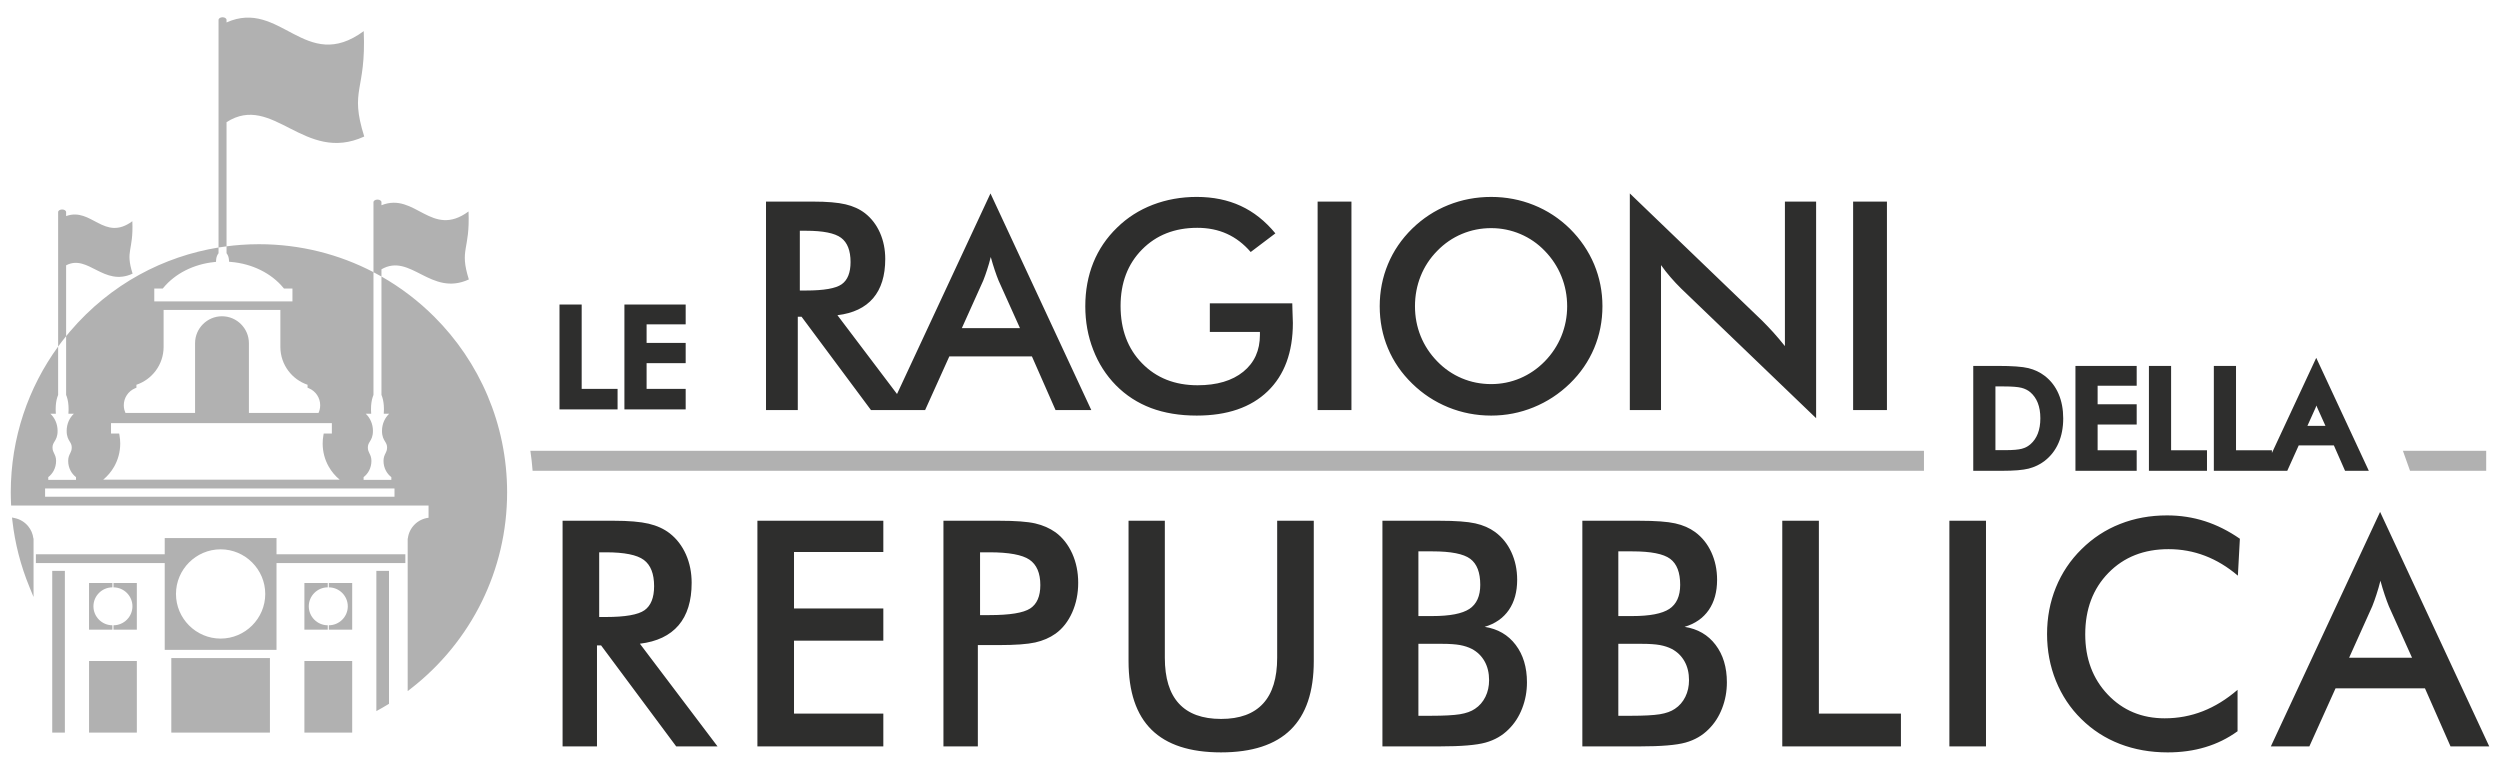
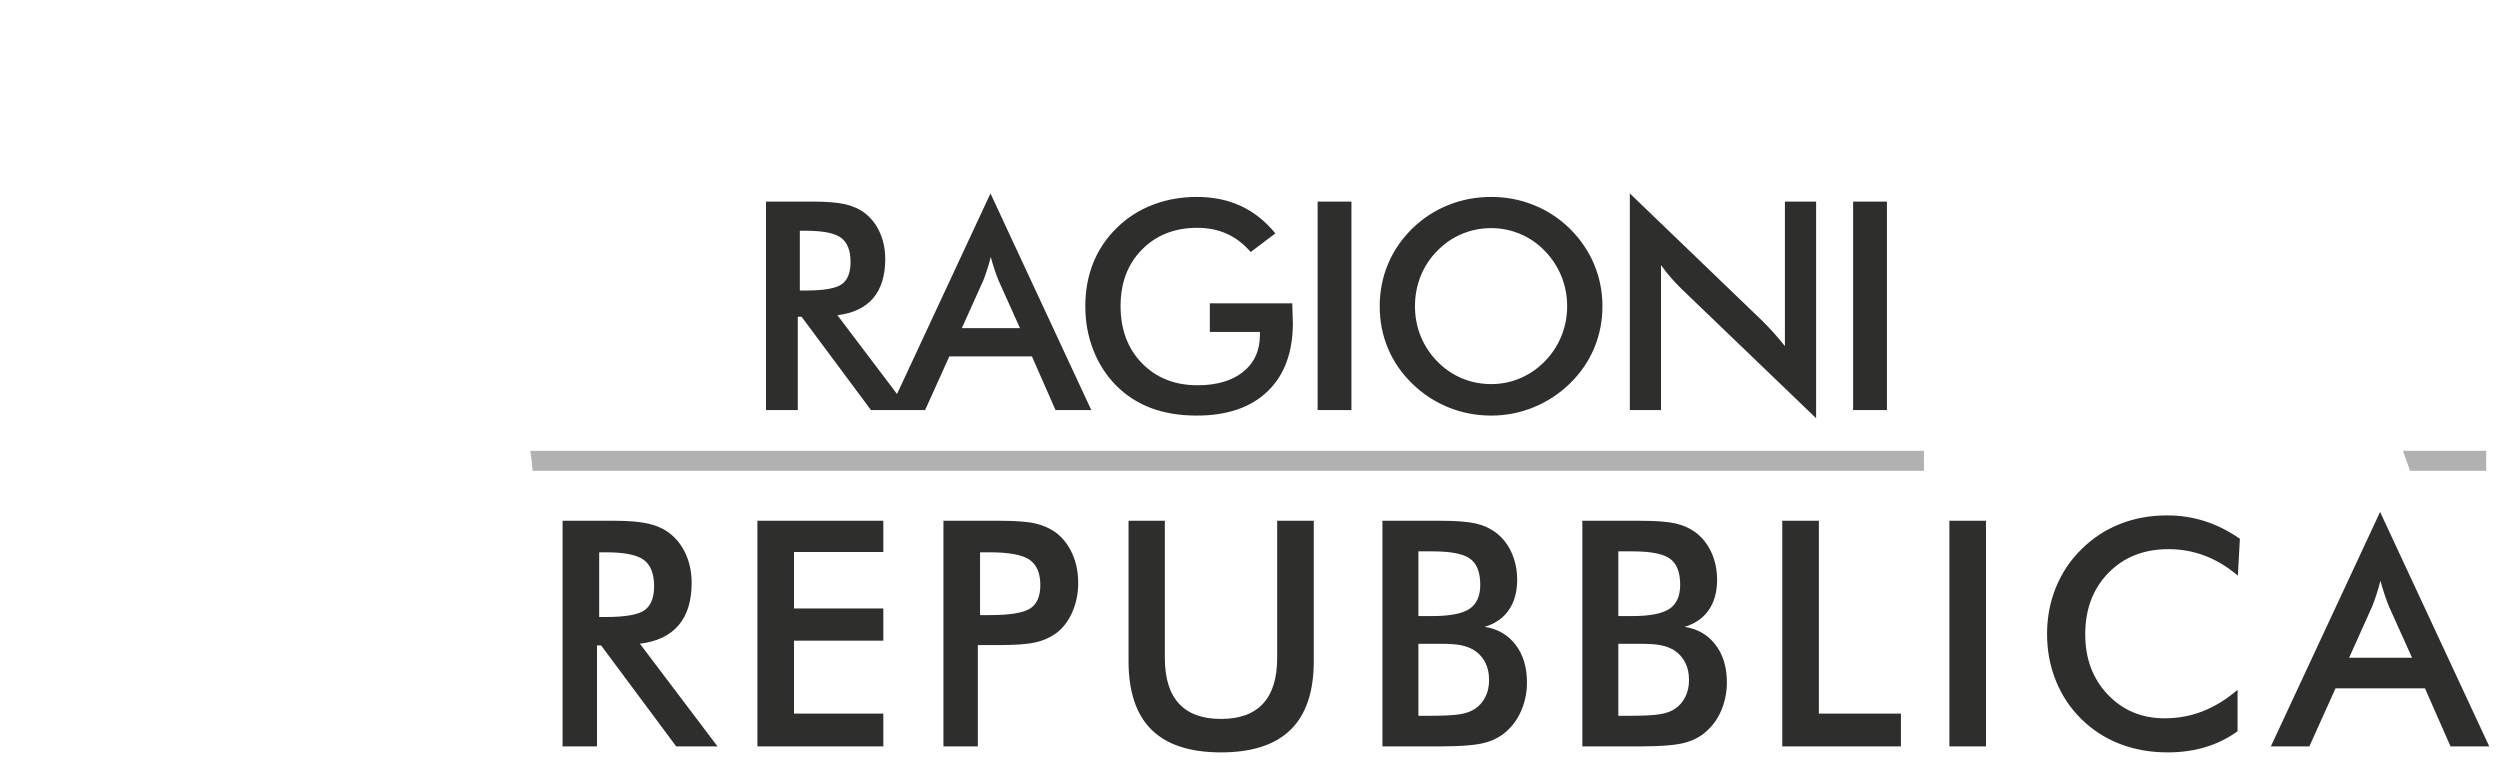
<svg xmlns="http://www.w3.org/2000/svg" xml:space="preserve" width="2303px" height="709px" version="1.1" style="shape-rendering:geometricPrecision; text-rendering:geometricPrecision; image-rendering:optimizeQuality; fill-rule:evenodd; clip-rule:evenodd" viewBox="0 0 2303 708.62">
  <defs>
    <style type="text/css">
   
    .fil0 {fill:#B1B1B1}
    .fil2 {fill:#2E2E2D}
    .fil1 {fill:#2E2E2D;fill-rule:nonzero}
   
  </style>
  </defs>
  <g id="Livello_x0020_1">
-     <path class="fil0" d="M254.73 510.4l118.67 0 0 8.1 -118.67 0 0 79.96 -102.99 0 0 -79.96 -118.68 0 0 -8.1 118.68 0 0 -14.93 102.99 0 0 14.93zm-201.18 -191.34l0 -123.85c0,-1.34 1.65,-2.43 3.68,-2.43l0 0c2.03,0 3.68,1.09 3.68,2.43l0 3.66c23.41,-8.51 34.92,23.92 61,4.74 1.16,27.87 -6.64,26.36 0.23,48.3 -26.66,12.27 -40.99,-18.28 -61.23,-7.68l0 65.24c1.15,-1.4 2.31,-2.8 3.48,-4.18 37.82,-44.41 86.88,-69.31 136.93,-77.48l0 -209.66c0,-1.34 1.66,-2.44 3.69,-2.44l0 0c2.02,0 3.68,1.1 3.68,2.44l0 2.34c49.63,-22.14 72.59,47.56 126.38,8.01 2.33,56.01 -13.35,52.98 0.46,97.08 -55.23,25.41 -84.13,-40.6 -126.84,-13.23l0 114.38c4.45,-0.59 8.91,-1.03 13.36,-1.35 5.47,-0.4 10.97,-0.6 16.48,-0.6 38.06,0 73.94,9.3 105.51,25.75l0 -64.43c0,-1.34 1.65,-2.43 3.68,-2.43l0 0c2.03,0 3.68,1.09 3.68,2.43l0 2.79c31.11,-12.48 45.98,30.89 80.2,5.73 1.5,36.13 -8.61,34.17 0.3,62.63 -35.05,16.12 -53.67,-24.83 -80.5,-9.35l0 6.64c17.92,10.19 34.32,22.73 48.79,37.2 41.37,41.37 66.96,98.53 66.96,161.66 0,35.98 -8.32,70.04 -23.15,100.34 -15.4,31.47 -37.81,58.87 -65.18,80.18l-3.27 2.54 0 -140.61 0.16 0c0.57,-5 2.84,-9.48 6.22,-12.85 3.37,-3.37 7.85,-5.64 12.85,-6.22l0 -11.29 -384.54 0 -0.09 -1.94c-0.07,-1.64 -0.13,-3.32 -0.17,-5.06 -0.04,-1.89 -0.07,-3.6 -0.07,-5.09 0,-50.2 16.19,-96.63 43.64,-134.34zm7.36 -9.59c-2.53,3.13 -4.99,6.33 -7.36,9.59l0 44.57c-0.25,0.58 -0.49,1.22 -0.71,1.9 -0.98,3.01 -1.55,6.82 -1.55,10.98 0,0.58 0,0.97 0,1.17 0.01,0.34 0.03,0.73 0.05,1.16l0.12 2.13 -4.98 0 0 0.02c1.94,1.85 3.55,4.11 4.68,6.67 1.21,2.74 1.9,5.82 1.9,9.06 0,5.21 -1.51,7.67 -2.9,9.95 -0.92,1.51 -1.79,2.93 -1.79,5.36 0,2.47 0.72,3.9 1.43,5.33 0.93,1.86 1.87,3.72 1.87,7.07 0,3.21 -0.78,6.23 -2.15,8.86 -1.25,2.39 -2.98,4.46 -5.07,6.04l0 2.5 25.56 0 0 -2.5c-2.08,-1.58 -3.82,-3.65 -5.07,-6.04 -1.36,-2.63 -2.14,-5.65 -2.14,-8.86 0,-3.35 0.93,-5.21 1.86,-7.07 0.71,-1.43 1.43,-2.86 1.43,-5.33 0,-2.43 -0.86,-3.85 -1.79,-5.36 -1.39,-2.28 -2.89,-4.74 -2.89,-9.95 0,-3.24 0.68,-6.32 1.89,-9.06 1.14,-2.56 2.74,-4.82 4.69,-6.67l0 -0.02 -4.98 0 0.11 -2.13c0.02,-0.43 0.04,-0.82 0.05,-1.16 0.01,-0.2 0.01,-0.59 0.01,-1.17 0,-4.16 -0.58,-7.97 -1.55,-10.98 -0.22,-0.68 -0.46,-1.32 -0.72,-1.91l0 -54.15zm290.49 -54.93c-2.42,-1.38 -4.88,-2.71 -7.36,-4.01l0 113.1c-0.26,0.58 -0.49,1.22 -0.71,1.9 -0.98,3.01 -1.56,6.82 -1.56,10.98 0,0.58 0.01,0.97 0.01,1.17 0.01,0.34 0.03,0.73 0.05,1.16l0.11 2.13 -4.97 0 0 0.02c1.94,1.85 3.54,4.11 4.68,6.67 1.21,2.74 1.9,5.82 1.9,9.06 0,5.21 -1.51,7.67 -2.9,9.95 -0.93,1.51 -1.79,2.93 -1.79,5.36 0,2.47 0.72,3.9 1.43,5.33 0.93,1.86 1.86,3.72 1.86,7.07 0,3.21 -0.78,6.23 -2.14,8.86 -1.25,2.39 -2.98,4.46 -5.07,6.04l0 2.5 25.56 0 0 -2.5c-2.09,-1.58 -3.82,-3.65 -5.07,-6.04 -1.36,-2.63 -2.14,-5.65 -2.14,-8.86 0,-3.35 0.93,-5.21 1.86,-7.07 0.71,-1.43 1.43,-2.86 1.43,-5.33 0,-2.43 -0.86,-3.85 -1.79,-5.36 -1.39,-2.28 -2.9,-4.74 -2.9,-9.95 0,-3.24 0.69,-6.32 1.9,-9.06 1.14,-2.56 2.74,-4.82 4.68,-6.67l0 -0.02 -4.97 0 0.11 -2.13c0.02,-0.43 0.04,-0.82 0.05,-1.16 0,-0.2 0.01,-0.59 0.01,-1.17 0,-4.16 -0.58,-7.97 -1.56,-10.98 -0.22,-0.68 -0.45,-1.32 -0.71,-1.91l0 -109.08zm-142.71 -27.81c-2.46,0.32 -4.91,0.68 -7.37,1.08l0 5.29c-0.3,0.37 -0.58,0.79 -0.84,1.24 -0.78,1.39 -1.28,3.11 -1.4,5l-0.1 1.71 -1.71 0.18c-9.59,1 -18.55,3.68 -26.43,7.67 -8.05,4.08 -14.96,9.53 -20.27,15.95l-0.61 0.74 -7.83 0 0 11.89 127.27 0 0 -11.89 -7.83 0 -0.61 -0.74c-5.45,-6.59 -12.59,-12.16 -20.92,-16.27 -8.12,-4.01 -17.37,-6.64 -27.27,-7.49l-1.73 -0.15 -0.12 -1.73c-0.15,-2.22 -0.85,-4.2 -1.89,-5.66 -0.11,-0.16 -0.22,-0.31 -0.34,-0.45l0 -6.37zm148.68 422c-1.26,0.78 -2.54,1.53 -3.81,2.27 -1.21,0.7 -2.5,1.43 -3.85,2.19l-3 1.67 0 -129.15 11.64 0 0 122.43 -0.98 0.59zm-76.96 25.95l0 -65.97 44.03 0 0 65.97 -44.03 0zm-122.6 0l0 -68.63 90.85 0 0 68.63 -90.85 0zm-75.78 0l0 -65.97 44.03 0 0 65.97 -44.03 0zm-33.91 0l0 -148.97 11.64 0 0 148.97 -11.64 0zm-21.1 -134.4c-3.96,-9.65 -7.29,-19.64 -9.93,-29.91 -2.59,-10.12 -4.51,-20.48 -5.7,-31.04l-0.32 -2.8 2.75 0.6c4.84,1.06 9.08,3.73 12.12,7.42 2.6,3.15 4.32,7.04 4.82,11.3l0.15 0 0 53.89 -3.89 -9.46zm187.47 -254.95l-63.77 0 0 34.16c-0.03,8.25 -2.77,15.86 -7.38,21.98 -4.42,5.87 -10.55,10.38 -17.66,12.78l0 2.72 -1.24 0.52c-3.11,1.3 -5.74,3.5 -7.58,6.26 -1.78,2.68 -2.82,5.91 -2.82,9.38 0,1.46 0.18,2.87 0.52,4.21 0.26,1 0.6,1.96 1.02,2.88l64.12 0 0 -64.28c0,-6.82 2.79,-13.02 7.28,-17.51 4.5,-4.5 10.7,-7.28 17.52,-7.28 6.82,0 13.02,2.78 17.51,7.28 4.5,4.49 7.29,10.69 7.29,17.51l0 64.28 64.12 0c0.42,-0.92 0.76,-1.88 1.01,-2.88 0.35,-1.34 0.53,-2.75 0.53,-4.21 0,-3.47 -1.04,-6.7 -2.82,-9.38 -1.84,-2.76 -4.47,-4.96 -7.58,-6.26l-1.24 -0.52 0 -2.72c-7.11,-2.4 -13.24,-6.91 -17.66,-12.78 -4.61,-6.12 -7.35,-13.73 -7.38,-21.98l0 -34.16 -43.79 0zm-29.1 104.25l-83.12 0 0 9.61 7.52 0 0.29 1.68c0.22,1.24 0.39,2.5 0.5,3.76 0.11,1.26 0.17,2.52 0.17,3.8 0,7.72 -2.04,14.97 -5.6,21.25 -2.61,4.6 -6.04,8.67 -10.1,12.02l217.88 0c-4.06,-3.35 -7.49,-7.42 -10.1,-12.02 -3.56,-6.28 -5.59,-13.53 -5.59,-21.25 0,-1.28 0.05,-2.54 0.16,-3.8 0.11,-1.26 0.28,-2.52 0.5,-3.76l0.3 -1.68 7.51 0 0 -9.61 -120.32 0zm178.02 60.22l-321.87 0 0 7.59 321.87 0 0 -7.59zm-160.18 56.05c-11.3,0 -21.58,4.62 -29.04,12.08 -7.45,7.45 -12.08,17.73 -12.08,29.04 0,11.3 4.63,21.58 12.08,29.03 7.46,7.46 17.74,12.08 29.04,12.08 11.31,0 21.59,-4.62 29.04,-12.08 7.45,-7.45 12.08,-17.73 12.08,-29.03 0,-11.31 -4.63,-21.59 -12.08,-29.04 -7.45,-7.46 -17.73,-12.08 -29.04,-12.08zm99.7 35.04l0 -2.02 0 -2.02 21.51 0 0 21.5 -2.03 0 -2.02 0c0,-4.8 -1.97,-9.16 -5.13,-12.33 -3.17,-3.16 -7.53,-5.13 -12.33,-5.13zm-20.5 -4.04l19.49 0 0 2.02 0 2.02c-4.8,0 -9.17,1.97 -12.33,5.13 -3.17,3.17 -5.13,7.53 -5.13,12.33l-2.03 0 -2.02 0 0 -21.5 2.02 0zm-2.02 40.99l0 -19.49 2.02 0 2.03 0c0,4.8 1.96,9.17 5.13,12.33 3.16,3.17 7.53,5.13 12.33,5.13l0 2.03 0 2.02 -21.51 0 0 -2.02zm42 2.02l-19.48 0 0 -2.02 0 -2.03c4.8,0 9.16,-1.96 12.33,-5.13 3.16,-3.16 5.13,-7.53 5.13,-12.33l2.02 0 2.03 0 0 21.51 -2.03 0zm-238.36 -43.01l19.49 0 0 2.02 0 2.02c-4.81,0 -9.17,1.97 -12.33,5.13 -3.17,3.17 -5.13,7.53 -5.13,12.33l-2.03 0 -2.02 0 0 -21.5 2.02 0zm20.5 0l21.51 0 0 21.5 -2.03 0 -2.02 0c0,-4.8 -1.97,-9.16 -5.13,-12.33 -3.17,-3.16 -7.53,-5.13 -12.33,-5.13l0 -2.02 0 -2.02zm21.51 21.5l0 21.51 -21.51 0 0 -2.02 0 -2.03c4.8,0 9.16,-1.96 12.33,-5.13 3.16,-3.16 5.13,-7.53 5.13,-12.33l2.02 0 2.03 0zm-22.52 21.51l-21.51 0 0 -21.51 2.02 0 2.03 0c0,4.8 1.96,9.17 5.13,12.33 3.16,3.17 7.52,5.13 12.33,5.13l0 2.03 0 2.02z" />
    <path class="fil1" d="M736.8 267.43l5.68 0c16.52,0 27.48,-1.92 32.9,-5.77 5.42,-3.85 8.15,-10.65 8.15,-20.46 0,-10.56 -2.91,-17.99 -8.73,-22.33 -5.82,-4.34 -16.61,-6.49 -32.32,-6.49l-5.68 0 0 55.05zm-1.88 24.17l0 85.94 -29.28 0 0 -192.02 43.51 0c12.76,0 22.65,0.85 29.72,2.51 7.03,1.65 13.03,4.39 18,8.23 5.95,4.66 10.51,10.66 13.78,18 3.22,7.34 4.84,15.35 4.84,24.12 0,15.36 -3.72,27.4 -11.15,36.13 -7.43,8.68 -18.4,13.92 -32.9,15.66l66.07 87.37 -35.18 0 -63.92 -85.94 -3.49 0zm151.13 10.48l53.54 0 -19.7 -43.78c-1.12,-2.77 -2.33,-6 -3.53,-9.62 -1.21,-3.63 -2.47,-7.66 -3.67,-12.13 -1.03,4.21 -2.15,8.1 -3.36,11.73 -1.16,3.62 -2.37,6.98 -3.58,10.02l-19.7 43.78zm86.3 75.46l-21.75 -49.41 -76.09 0 -22.29 49.41 -32.77 0 92.97 -199.54 92.87 199.54 -32.94 0zm142.14 -98.29l75.96 0c0,1.3 0.05,3.13 0.13,5.51 0.27,6.22 0.41,10.38 0.41,12.57 0,26.99 -7.75,47.99 -23.19,62.89 -15.49,14.95 -37.28,22.43 -65.39,22.43 -15.76,0 -29.77,-2.33 -42.08,-6.94 -12.31,-4.66 -23.14,-11.64 -32.36,-20.99 -9.09,-9.27 -16.07,-20.15 -20.9,-32.68 -4.88,-12.49 -7.3,-25.87 -7.3,-40.1 0,-14.51 2.46,-27.89 7.39,-40.15 4.96,-12.22 12.26,-23.01 21.97,-32.37 9.36,-9.17 20.32,-16.15 32.9,-20.99 12.58,-4.79 26.05,-7.21 40.38,-7.21 15.08,0 28.64,2.78 40.55,8.29 11.91,5.5 22.56,13.92 31.91,25.29l-22.73 17.18c-6.5,-7.52 -13.79,-13.11 -21.94,-16.78 -8.1,-3.67 -17.19,-5.51 -27.26,-5.51 -20.81,0 -37.77,6.67 -50.93,20.01 -13.16,13.34 -19.74,30.66 -19.74,51.97 0,21.71 6.58,39.3 19.74,52.77 13.16,13.52 30.21,20.28 51.2,20.28 17.82,0 31.87,-4.17 42.08,-12.45 10.25,-8.32 15.35,-19.6 15.35,-33.97l0 -2.73 -46.15 0 0 -26.32zm99.3 98.29l0 -192.02 31.16 0 0 192.02 -31.16 0zm229.87 -95.6c0,-9.72 -1.79,-18.94 -5.32,-27.67 -3.54,-8.72 -8.64,-16.51 -15.27,-23.32 -6.49,-6.75 -13.96,-11.9 -22.46,-15.53 -8.55,-3.62 -17.55,-5.46 -26.95,-5.46 -9.45,0 -18.44,1.79 -26.99,5.37 -8.51,3.58 -16.11,8.78 -22.74,15.62 -6.62,6.72 -11.73,14.46 -15.22,23.19 -3.49,8.73 -5.24,17.99 -5.24,27.8 0,9.71 1.75,18.88 5.24,27.52 3.49,8.64 8.6,16.39 15.22,23.19 6.63,6.85 14.19,12.04 22.69,15.62 8.46,3.58 17.51,5.37 27.04,5.37 9.35,0 18.22,-1.79 26.68,-5.37 8.41,-3.58 16.02,-8.77 22.73,-15.62 6.63,-6.8 11.73,-14.55 15.27,-23.23 3.53,-8.73 5.32,-17.86 5.32,-27.48zm32.5 0c0,13.65 -2.55,26.54 -7.65,38.67 -5.15,12.17 -12.58,23.01 -22.38,32.54 -9.85,9.53 -21,16.83 -33.44,21.89 -12.4,5.06 -25.42,7.61 -39.03,7.61 -13.83,0 -26.99,-2.55 -39.57,-7.66 -12.53,-5.14 -23.59,-12.4 -33.21,-21.84 -9.8,-9.53 -17.23,-20.32 -22.29,-32.41 -5.06,-12.04 -7.61,-24.97 -7.61,-38.8 0,-13.75 2.55,-26.68 7.61,-38.81 5.06,-12.18 12.49,-23.05 22.29,-32.68 9.8,-9.53 20.9,-16.78 33.3,-21.75 12.4,-4.97 25.56,-7.48 39.48,-7.48 13.79,0 26.86,2.51 39.25,7.48 12.36,4.97 23.46,12.22 33.22,21.75 9.8,9.72 17.23,20.68 22.38,32.86 5.1,12.22 7.65,25.06 7.65,38.63zm25.23 95.6l0 -199.54 122.01 117.32c3.32,3.31 6.67,6.85 10.12,10.61 3.4,3.76 6.98,8.01 10.74,12.71l0 -133.12 28.74 0 0 199.54 -124.39 -119.51c-3.31,-3.26 -6.54,-6.67 -9.62,-10.25 -3.14,-3.58 -6.05,-7.34 -8.87,-11.28l0 133.52 -28.73 0zm205.7 0l0 -192.02 31.15 0 0 192.02 -31.15 0z" />
-     <path class="fil1" d="M551.97 568.19l6.16 0c17.88,0 29.75,-2.09 35.61,-6.25 5.86,-4.17 8.82,-11.53 8.82,-22.15 0,-11.43 -3.15,-19.47 -9.45,-24.17 -6.3,-4.7 -17.98,-7.03 -34.98,-7.03l-6.16 0 0 59.6zm-2.03 26.16l0 93.03 -31.69 0 0 -207.86 47.1 0c13.8,0 24.51,0.92 32.17,2.71 7.6,1.8 14.1,4.75 19.48,8.92 6.44,5.04 11.38,11.53 14.92,19.48 3.49,7.94 5.23,16.62 5.23,26.11 0,16.62 -4.02,29.66 -12.06,39.1 -8.05,9.4 -19.92,15.07 -35.62,16.96l71.52 94.58 -38.08 0 -69.19 -93.03 -3.78 0zm147.78 93.03l0 -207.86 116 0 0 28.78 -82.28 0 0 52.04 82.28 0 0 29.65 -82.28 0 0 67.16 82.28 0 0 30.23 -116 0zm205.1 -120.94l8.68 0c18.75,0 31.25,-2.03 37.5,-6.1 6.25,-4.07 9.35,-11.24 9.35,-21.56 0,-11.05 -3.34,-18.85 -10.03,-23.41 -6.64,-4.5 -18.95,-6.78 -36.82,-6.78l-8.68 0 0 57.85zm-2.03 27.62l0 93.32 -31.69 0 0 -207.86 51.07 0c15.16,0 26.31,0.82 33.48,2.47 7.12,1.65 13.37,4.41 18.7,8.19 6.54,4.8 11.63,11.34 15.36,19.48 3.68,8.19 5.52,17.2 5.52,27.03 0,9.89 -1.84,18.95 -5.52,27.28 -3.73,8.34 -8.82,14.88 -15.36,19.58 -5.33,3.78 -11.58,6.49 -18.7,8.09 -7.17,1.6 -18.32,2.42 -33.48,2.42l-6.64 0 -12.74 0zm138.82 -114.54l33.43 0 0 126.22c0,18.7 4.31,32.8 12.98,42.2 8.68,9.45 21.61,14.15 38.86,14.15 17.11,0 29.99,-4.7 38.67,-14.15 8.67,-9.4 12.98,-23.5 12.98,-42.2l0 -126.22 33.72 0 0 129.32c0,28.1 -7.07,49.18 -21.27,63.13 -14.19,13.96 -35.61,20.93 -64.19,20.93 -28.59,0 -49.91,-6.97 -64.01,-20.88 -14.1,-13.9 -21.17,-34.98 -21.17,-63.18l0 -129.32zm267.02 87.8l12.89 0c16.08,0 27.42,-2.18 34.11,-6.59 6.64,-4.41 9.98,-11.83 9.98,-22.19 0,-11.39 -3.05,-19.34 -9.21,-23.94 -6.15,-4.6 -17.78,-6.88 -34.88,-6.88l-12.89 0 0 59.6zm0 91.86l11.63 0c11.82,0 20.69,-0.48 26.55,-1.4 5.86,-0.97 10.47,-2.62 13.91,-4.99 4.16,-2.72 7.36,-6.45 9.64,-11.05 2.28,-4.65 3.39,-9.74 3.39,-15.36 0,-6.59 -1.36,-12.4 -4.12,-17.3 -2.76,-4.94 -6.68,-8.77 -11.77,-11.48 -3.2,-1.65 -6.88,-2.81 -11,-3.59 -4.12,-0.72 -9.59,-1.11 -16.43,-1.11l-10.17 0 -11.63 0 0 66.28zm-33.14 28.2l0 -207.86 52.42 0c14.98,0 26.02,0.82 33.15,2.42 7.17,1.6 13.22,4.27 18.26,7.95 6.45,4.75 11.44,10.95 14.97,18.61 3.54,7.7 5.33,16.13 5.33,25.43 0,11.1 -2.56,20.35 -7.65,27.77 -5.14,7.46 -12.55,12.64 -22.29,15.55 12.11,1.89 21.61,7.41 28.54,16.57 6.93,9.11 10.42,20.64 10.42,34.55 0,8.38 -1.46,16.37 -4.41,23.98 -2.91,7.56 -7.08,14 -12.46,19.28 -5.71,5.77 -12.74,9.84 -21.17,12.21 -8.43,2.38 -22.53,3.54 -42.4,3.54l-52.71 0zm217.31 -120.06l12.89 0c16.08,0 27.42,-2.18 34.11,-6.59 6.64,-4.41 9.98,-11.83 9.98,-22.19 0,-11.39 -3.05,-19.34 -9.21,-23.94 -6.15,-4.6 -17.78,-6.88 -34.88,-6.88l-12.89 0 0 59.6zm0 91.86l11.63 0c11.82,0 20.69,-0.48 26.55,-1.4 5.86,-0.97 10.47,-2.62 13.91,-4.99 4.16,-2.72 7.36,-6.45 9.64,-11.05 2.28,-4.65 3.39,-9.74 3.39,-15.36 0,-6.59 -1.36,-12.4 -4.12,-17.3 -2.76,-4.94 -6.68,-8.77 -11.77,-11.48 -3.2,-1.65 -6.88,-2.81 -11,-3.59 -4.12,-0.72 -9.59,-1.11 -16.43,-1.11l-10.17 0 -11.63 0 0 66.28zm-33.14 28.2l0 -207.86 52.42 0c14.98,0 26.02,0.82 33.15,2.42 7.17,1.6 13.22,4.27 18.26,7.95 6.45,4.75 11.44,10.95 14.97,18.61 3.54,7.7 5.33,16.13 5.33,25.43 0,11.1 -2.56,20.35 -7.65,27.77 -5.14,7.46 -12.55,12.64 -22.29,15.55 12.11,1.89 21.61,7.41 28.54,16.57 6.93,9.11 10.42,20.64 10.42,34.55 0,8.38 -1.46,16.37 -4.41,23.98 -2.91,7.56 -7.08,14 -12.46,19.28 -5.71,5.77 -12.74,9.84 -21.17,12.21 -8.43,2.38 -22.53,3.54 -42.4,3.54l-52.71 0zm184.17 0l0 -207.86 33.72 0 0 177.63 75.59 0 0 30.23 -109.31 0zm153.94 0l0 -207.86 33.72 0 0 207.86 -33.72 0zm265.76 -157.28c-9.55,-8.14 -19.67,-14.24 -30.28,-18.31 -10.66,-4.07 -21.85,-6.11 -33.58,-6.11 -22.68,0 -41.14,7.27 -55.38,21.86 -14.25,14.58 -21.37,33.43 -21.37,56.64 0,22.38 6.93,40.89 20.79,55.48 13.86,14.58 31.35,21.85 52.42,21.85 12.31,0 23.99,-2.18 35.13,-6.54 11.1,-4.36 21.76,-10.91 31.98,-19.72l0 38.18c-9.06,6.54 -18.95,11.43 -29.65,14.63 -10.71,3.25 -22.29,4.84 -34.74,4.84 -15.9,0 -30.58,-2.61 -44.05,-7.8 -13.51,-5.23 -25.34,-12.89 -35.56,-23.01 -10.13,-9.93 -17.88,-21.66 -23.35,-35.13 -5.43,-13.47 -8.14,-27.86 -8.14,-43.07 0,-15.27 2.71,-29.56 8.14,-42.93 5.47,-13.42 13.32,-25.15 23.64,-35.28 10.32,-10.22 22.14,-17.97 35.47,-23.2 13.32,-5.29 27.76,-7.9 43.27,-7.9 12.2,0 23.83,1.79 34.88,5.33 11.1,3.58 21.8,8.96 32.22,16.18l-1.84 34.01zm102.48 75.59l57.95 0 -21.32 -47.39c-1.21,-3 -2.52,-6.49 -3.83,-10.41 -1.31,-3.93 -2.66,-8.29 -3.97,-13.13 -1.12,4.55 -2.33,8.77 -3.63,12.69 -1.26,3.92 -2.57,7.56 -3.88,10.85l-21.32 47.39zm93.42 81.69l-23.55 -53.49 -82.37 0 -24.13 53.49 -35.47 0 100.64 -216 100.54 216 -35.66 0z" />
+     <path class="fil1" d="M551.97 568.19l6.16 0c17.88,0 29.75,-2.09 35.61,-6.25 5.86,-4.17 8.82,-11.53 8.82,-22.15 0,-11.43 -3.15,-19.47 -9.45,-24.17 -6.3,-4.7 -17.98,-7.03 -34.98,-7.03l-6.16 0 0 59.6zm-2.03 26.16l0 93.03 -31.69 0 0 -207.86 47.1 0c13.8,0 24.51,0.92 32.17,2.71 7.6,1.8 14.1,4.75 19.48,8.92 6.44,5.04 11.38,11.53 14.92,19.48 3.49,7.94 5.23,16.62 5.23,26.11 0,16.62 -4.02,29.66 -12.06,39.1 -8.05,9.4 -19.92,15.07 -35.62,16.96l71.52 94.58 -38.08 0 -69.19 -93.03 -3.78 0zm147.78 93.03l0 -207.86 116 0 0 28.78 -82.28 0 0 52.04 82.28 0 0 29.65 -82.28 0 0 67.16 82.28 0 0 30.23 -116 0zm205.1 -120.94l8.68 0c18.75,0 31.25,-2.03 37.5,-6.1 6.25,-4.07 9.35,-11.24 9.35,-21.56 0,-11.05 -3.34,-18.85 -10.03,-23.41 -6.64,-4.5 -18.95,-6.78 -36.82,-6.78l-8.68 0 0 57.85zm-2.03 27.62l0 93.32 -31.69 0 0 -207.86 51.07 0c15.16,0 26.31,0.82 33.48,2.47 7.12,1.65 13.37,4.41 18.7,8.19 6.54,4.8 11.63,11.34 15.36,19.48 3.68,8.19 5.52,17.2 5.52,27.03 0,9.89 -1.84,18.95 -5.52,27.28 -3.73,8.34 -8.82,14.88 -15.36,19.58 -5.33,3.78 -11.58,6.49 -18.7,8.09 -7.17,1.6 -18.32,2.42 -33.48,2.42l-6.64 0 -12.74 0zm138.82 -114.54l33.43 0 0 126.22c0,18.7 4.31,32.8 12.98,42.2 8.68,9.45 21.61,14.15 38.86,14.15 17.11,0 29.99,-4.7 38.67,-14.15 8.67,-9.4 12.98,-23.5 12.98,-42.2l0 -126.22 33.72 0 0 129.32c0,28.1 -7.07,49.18 -21.27,63.13 -14.19,13.96 -35.61,20.93 -64.19,20.93 -28.59,0 -49.91,-6.97 -64.01,-20.88 -14.1,-13.9 -21.17,-34.98 -21.17,-63.18l0 -129.32zm267.02 87.8l12.89 0c16.08,0 27.42,-2.18 34.11,-6.59 6.64,-4.41 9.98,-11.83 9.98,-22.19 0,-11.39 -3.05,-19.34 -9.21,-23.94 -6.15,-4.6 -17.78,-6.88 -34.88,-6.88l-12.89 0 0 59.6zm0 91.86l11.63 0c11.82,0 20.69,-0.48 26.55,-1.4 5.86,-0.97 10.47,-2.62 13.91,-4.99 4.16,-2.72 7.36,-6.45 9.64,-11.05 2.28,-4.65 3.39,-9.74 3.39,-15.36 0,-6.59 -1.36,-12.4 -4.12,-17.3 -2.76,-4.94 -6.68,-8.77 -11.77,-11.48 -3.2,-1.65 -6.88,-2.81 -11,-3.59 -4.12,-0.72 -9.59,-1.11 -16.43,-1.11l-10.17 0 -11.63 0 0 66.28zm-33.14 28.2l0 -207.86 52.42 0c14.98,0 26.02,0.82 33.15,2.42 7.17,1.6 13.22,4.27 18.26,7.95 6.45,4.75 11.44,10.95 14.97,18.61 3.54,7.7 5.33,16.13 5.33,25.43 0,11.1 -2.56,20.35 -7.65,27.77 -5.14,7.46 -12.55,12.64 -22.29,15.55 12.11,1.89 21.61,7.41 28.54,16.57 6.93,9.11 10.42,20.64 10.42,34.55 0,8.38 -1.46,16.37 -4.41,23.98 -2.91,7.56 -7.08,14 -12.46,19.28 -5.71,5.77 -12.74,9.84 -21.17,12.21 -8.43,2.38 -22.53,3.54 -42.4,3.54l-52.71 0zm217.31 -120.06l12.89 0c16.08,0 27.42,-2.18 34.11,-6.59 6.64,-4.41 9.98,-11.83 9.98,-22.19 0,-11.39 -3.05,-19.34 -9.21,-23.94 -6.15,-4.6 -17.78,-6.88 -34.88,-6.88l-12.89 0 0 59.6m0 91.86l11.63 0c11.82,0 20.69,-0.48 26.55,-1.4 5.86,-0.97 10.47,-2.62 13.91,-4.99 4.16,-2.72 7.36,-6.45 9.64,-11.05 2.28,-4.65 3.39,-9.74 3.39,-15.36 0,-6.59 -1.36,-12.4 -4.12,-17.3 -2.76,-4.94 -6.68,-8.77 -11.77,-11.48 -3.2,-1.65 -6.88,-2.81 -11,-3.59 -4.12,-0.72 -9.59,-1.11 -16.43,-1.11l-10.17 0 -11.63 0 0 66.28zm-33.14 28.2l0 -207.86 52.42 0c14.98,0 26.02,0.82 33.15,2.42 7.17,1.6 13.22,4.27 18.26,7.95 6.45,4.75 11.44,10.95 14.97,18.61 3.54,7.7 5.33,16.13 5.33,25.43 0,11.1 -2.56,20.35 -7.65,27.77 -5.14,7.46 -12.55,12.64 -22.29,15.55 12.11,1.89 21.61,7.41 28.54,16.57 6.93,9.11 10.42,20.64 10.42,34.55 0,8.38 -1.46,16.37 -4.41,23.98 -2.91,7.56 -7.08,14 -12.46,19.28 -5.71,5.77 -12.74,9.84 -21.17,12.21 -8.43,2.38 -22.53,3.54 -42.4,3.54l-52.71 0zm184.17 0l0 -207.86 33.72 0 0 177.63 75.59 0 0 30.23 -109.31 0zm153.94 0l0 -207.86 33.72 0 0 207.86 -33.72 0zm265.76 -157.28c-9.55,-8.14 -19.67,-14.24 -30.28,-18.31 -10.66,-4.07 -21.85,-6.11 -33.58,-6.11 -22.68,0 -41.14,7.27 -55.38,21.86 -14.25,14.58 -21.37,33.43 -21.37,56.64 0,22.38 6.93,40.89 20.79,55.48 13.86,14.58 31.35,21.85 52.42,21.85 12.31,0 23.99,-2.18 35.13,-6.54 11.1,-4.36 21.76,-10.91 31.98,-19.72l0 38.18c-9.06,6.54 -18.95,11.43 -29.65,14.63 -10.71,3.25 -22.29,4.84 -34.74,4.84 -15.9,0 -30.58,-2.61 -44.05,-7.8 -13.51,-5.23 -25.34,-12.89 -35.56,-23.01 -10.13,-9.93 -17.88,-21.66 -23.35,-35.13 -5.43,-13.47 -8.14,-27.86 -8.14,-43.07 0,-15.27 2.71,-29.56 8.14,-42.93 5.47,-13.42 13.32,-25.15 23.64,-35.28 10.32,-10.22 22.14,-17.97 35.47,-23.2 13.32,-5.29 27.76,-7.9 43.27,-7.9 12.2,0 23.83,1.79 34.88,5.33 11.1,3.58 21.8,8.96 32.22,16.18l-1.84 34.01zm102.48 75.59l57.95 0 -21.32 -47.39c-1.21,-3 -2.52,-6.49 -3.83,-10.41 -1.31,-3.93 -2.66,-8.29 -3.97,-13.13 -1.12,4.55 -2.33,8.77 -3.63,12.69 -1.26,3.92 -2.57,7.56 -3.88,10.85l-21.32 47.39zm93.42 81.69l-23.55 -53.49 -82.37 0 -24.13 53.49 -35.47 0 100.64 -216 100.54 216 -35.66 0z" />
    <polygon class="fil0" points="2290.28,433.51 2220.12,433.51 2213.55,415.06 2290.28,415.06 " />
    <path class="fil0" d="M1772.35 433.51l-1281.71 0c-0.47,-6.22 -1.17,-12.37 -2.07,-18.45l1283.78 0 0 18.45z" />
-     <path class="fil2" d="M515.41 374.12l0 -93.78 20.43 0 0 77.71 33.07 0 0 18.9 -53.5 0 0 -2.83zm59.8 0l0 -93.78 56.43 0 0 18.26 -36 0 0 17.1 36 0 0 18.65 -36 0 0 23.7 36 0 0 18.9 -56.43 0 0 -2.83z" />
-     <path class="fil2" d="M1838.19 414.48l9.6 0c3.34,0 6.25,-0.11 8.72,-0.33 2.41,-0.21 4.38,-0.52 5.92,-0.93l0.01 0c1.51,-0.4 2.91,-0.94 4.21,-1.61 1.3,-0.67 2.5,-1.48 3.61,-2.41 1.53,-1.32 2.87,-2.79 4.02,-4.42 1.16,-1.65 2.13,-3.46 2.91,-5.44 0.79,-2 1.38,-4.18 1.78,-6.53 0.4,-2.36 0.6,-4.92 0.6,-7.68 0,-2.76 -0.2,-5.33 -0.6,-7.69 -0.4,-2.34 -1,-4.51 -1.78,-6.52 -0.78,-1.98 -1.75,-3.79 -2.91,-5.43 -1.15,-1.63 -2.49,-3.1 -4.01,-4.41 -1.11,-0.92 -2.34,-1.73 -3.7,-2.4 -1.35,-0.67 -2.81,-1.22 -4.4,-1.62 -1.64,-0.42 -3.78,-0.73 -6.42,-0.94 -2.72,-0.22 -5.96,-0.33 -9.72,-0.33l-7.84 0 0 58.69zm-20.43 16.19l0 -93.78 22.74 0c6.5,0 12.08,0.17 16.74,0.5 4.72,0.33 8.49,0.85 11.31,1.54l0.01 0c2.83,0.7 5.48,1.64 7.96,2.81 2.5,1.18 4.82,2.59 6.97,4.24 2.82,2.16 5.31,4.63 7.45,7.41 2.15,2.77 3.95,5.84 5.39,9.19 1.44,3.33 2.51,6.9 3.23,10.71 0.72,3.79 1.08,7.78 1.08,11.97 0,4.19 -0.36,8.17 -1.08,11.94 -0.71,3.78 -1.79,7.33 -3.24,10.64 -1.45,3.33 -3.24,6.38 -5.38,9.14 -2.14,2.77 -4.62,5.24 -7.44,7.43l-0.01 0.01c-2.14,1.64 -4.43,3.05 -6.87,4.22 -2.42,1.17 -4.99,2.11 -7.72,2.82l-0.02 0.01c-2.68,0.68 -6.09,1.2 -10.21,1.54 -4.04,0.33 -8.77,0.5 -14.18,0.5l-26.73 0 0 -2.84zm94.14 0l0 -93.78 56.42 0 0 18.27 -35.99 0 0 17.09 35.99 0 0 18.65 -35.99 0 0 23.7 35.99 0 0 18.91 -56.42 0 0 -2.84zm67.69 0l0 -93.78 20.43 0 0 77.71 33.06 0 0 18.91 -53.49 0 0 -2.84zm59.8 0l0 -93.78 20.43 0 0 77.71 33.07 0 0 2.49 40.83 -87.64 48.43 104.06 -21.89 0 -10.31 -23.41 -32.36 0 -10.56 23.41 -67.64 0 0 -2.84zm86.22 -38.58l16.59 0 -7.52 -16.73 -0.05 -0.11c-0.25,-0.63 -0.5,-1.26 -0.73,-1.87 -0.2,0.54 -0.44,1.17 -0.71,1.86l-0.05 0.12 -7.53 16.73z" />
  </g>
</svg>